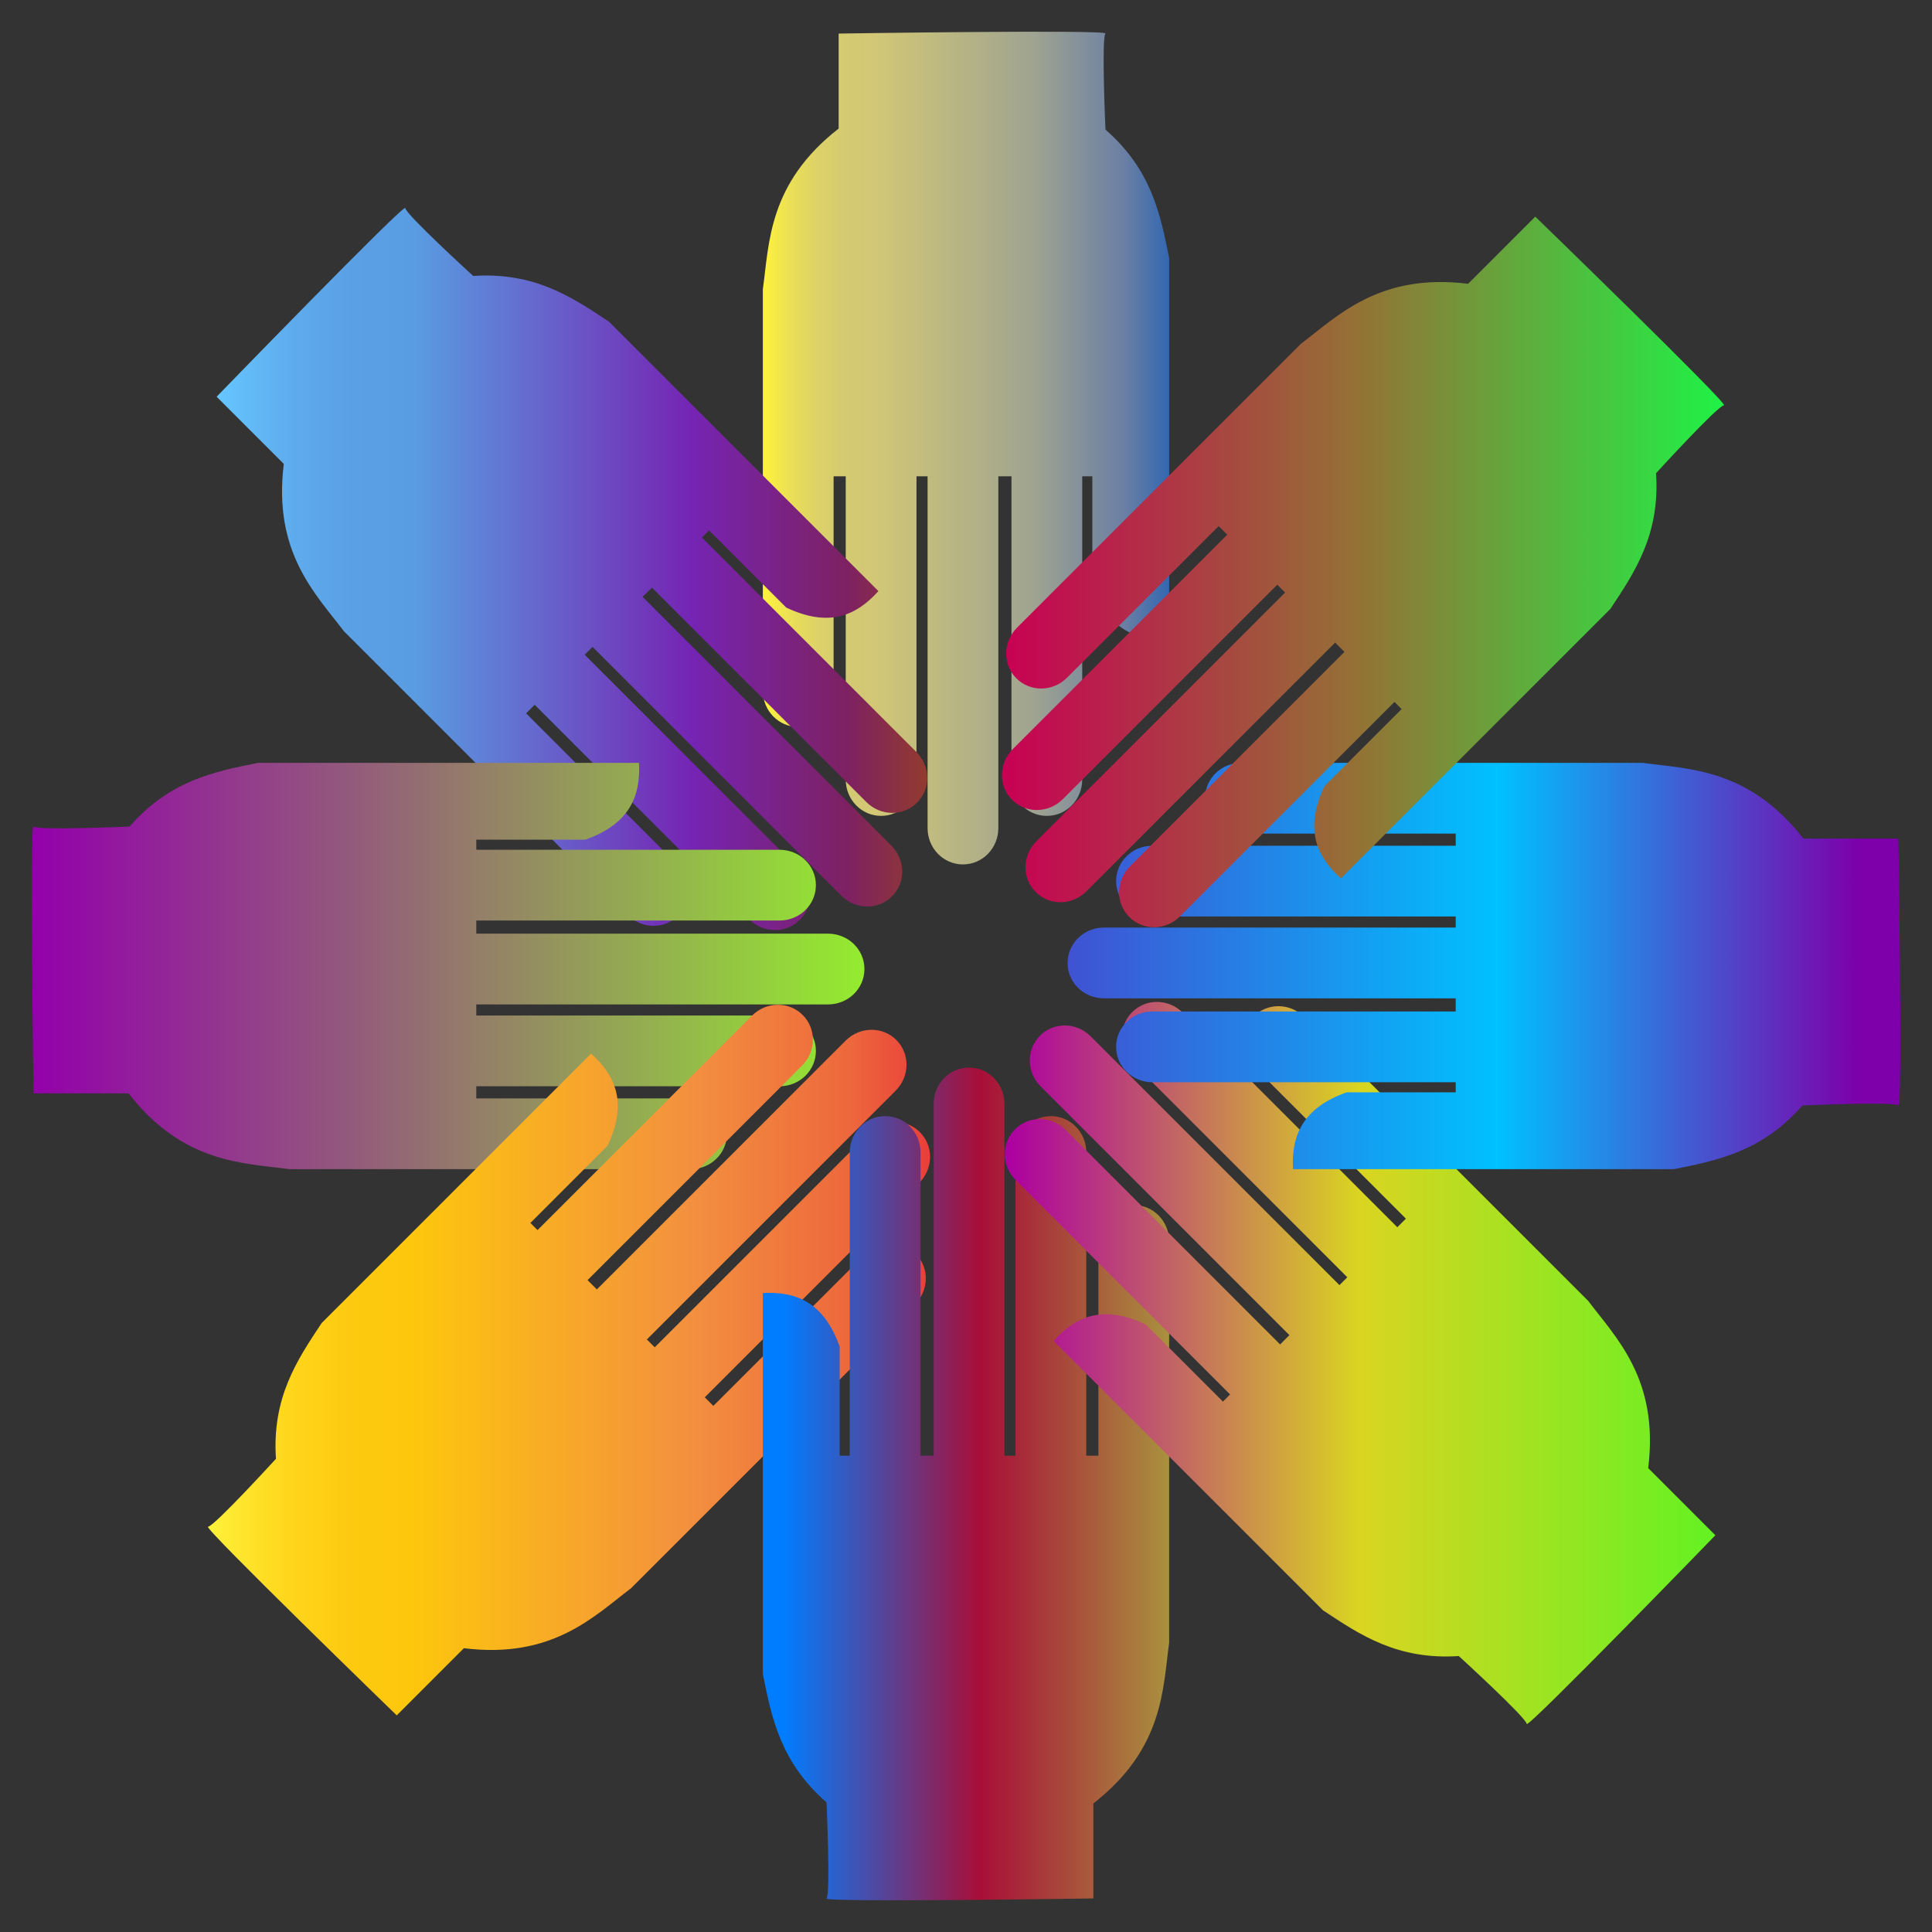
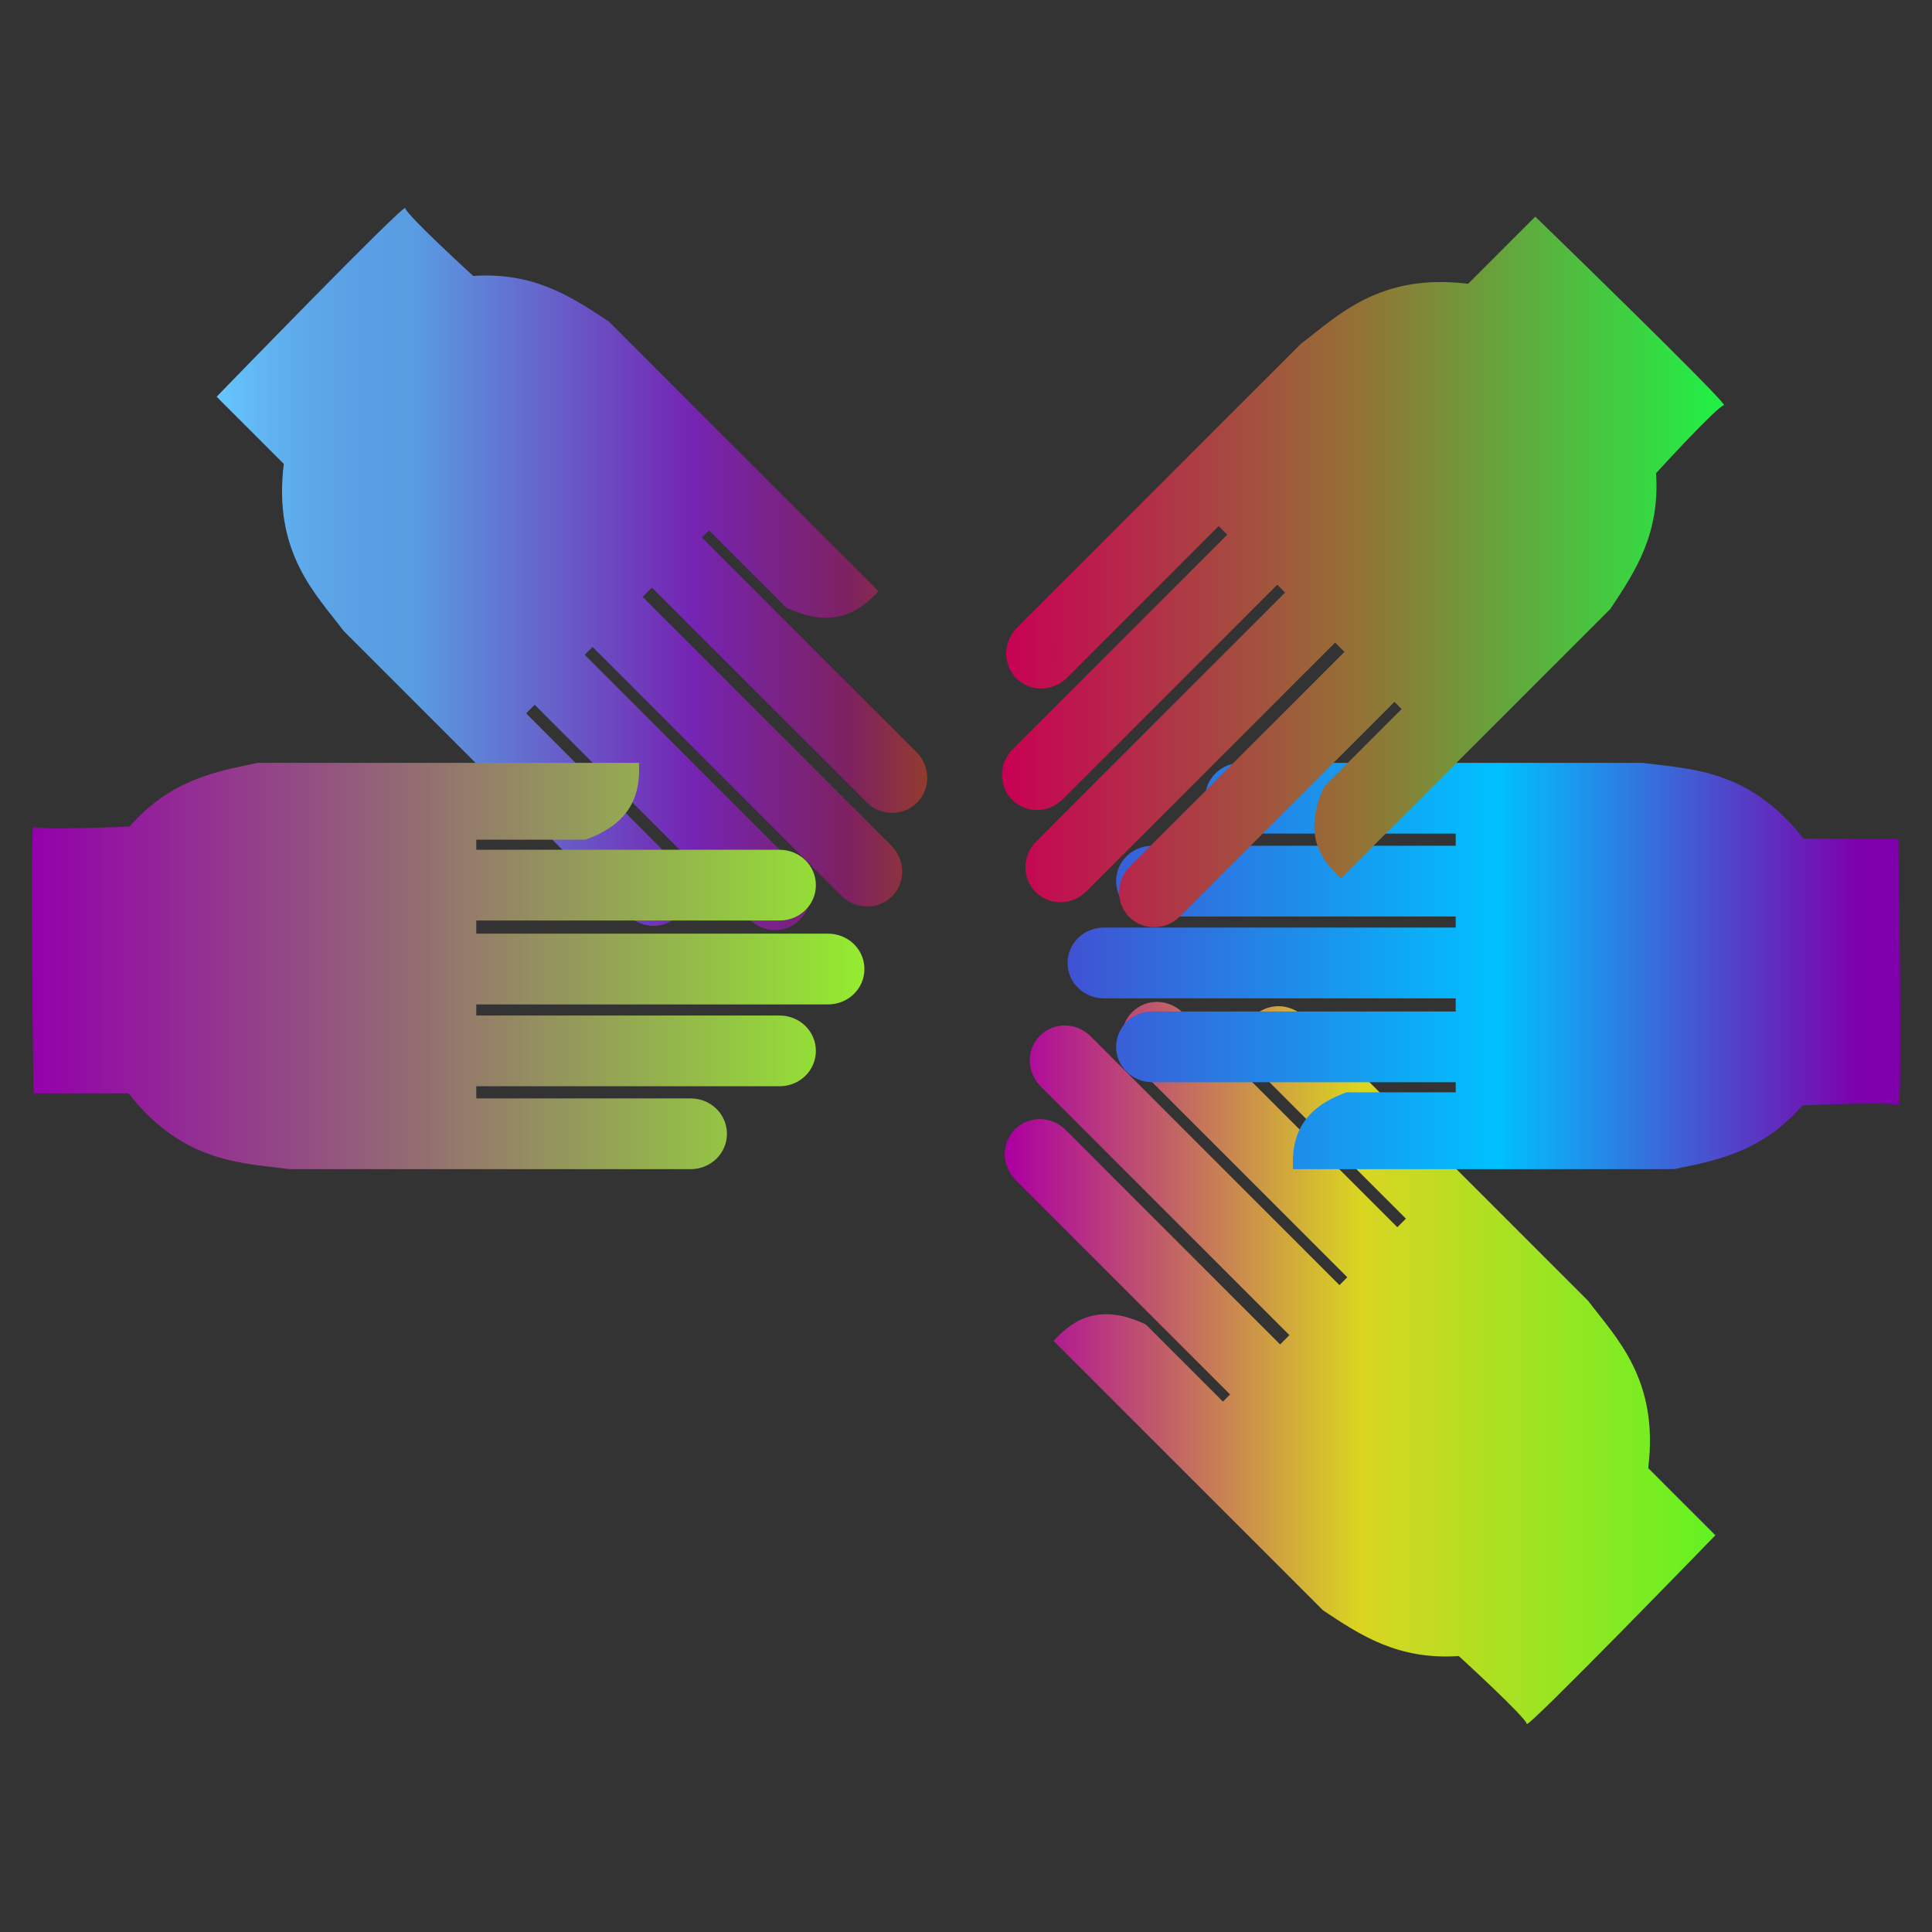
<svg xmlns="http://www.w3.org/2000/svg" version="1.1" id="Layer_1" x="0px" y="0px" viewBox="0 0 1654.313 1654.313" enable-background="new 0 0 1654.313 1654.313" xml:space="preserve">
  <rect x="0" y="0" width="1654.313" height="1654.313" fill="#333333" stroke="none" />
  <g>
    <linearGradient id="path7_8_" gradientUnits="userSpaceOnUse" x1="653.202" y1="383.668" x2="1001.111" y2="383.668">
      <stop offset="0" style="stop-color:#FFF33B" />
      <stop offset="0.065" style="stop-color:#EBE054" />
      <stop offset="0.133" style="stop-color:#DDD267" />
      <stop offset="0.204" style="stop-color:#D4CA72" />
      <stop offset="0.28" style="stop-color:#D1C776" />
      <stop offset="0.67" style="stop-color:#9FA391" />
      <stop offset="0.89" style="stop-color:#6A7FA4" />
      <stop offset="1" style="stop-color:#3367B1" />
    </linearGradient>
-     <path id="path7" fill="url(#path7_8_)" d="M1001.111,301.378v-80.49c-7.582-37.666-15.059-75.367-54.526-109.917   c0,0-3.549-78.673,0-82.221c3.566-3.583-228.471,0-228.471,0v81.339c-60.411,47.065-59.442,98.354-64.911,137.595v3.496v340.136   c0,17.275,13.45,31.14,30.292,31.14c16.808,0,30.292-13.865,30.292-31.14V407.833h10.386v259.646   c0,17.24,13.484,31.14,30.292,31.14s30.292-13.9,30.292-31.14V407.833h9.503v301.172c-0.017,17.275,13.502,31.175,30.275,31.175   c16.843,0,30.309-13.899,30.309-31.175V407.833h11.252v259.646c0,17.24,13.467,31.14,30.292,31.14   c16.808,0,30.292-13.9,30.292-31.14V407.833h8.655v93.438c13.692,38.445,37.891,47.325,65.777,45.871   C1001.111,547.141,1001.111,301.378,1001.111,301.378z" />
    <linearGradient id="path7_9_" gradientUnits="userSpaceOnUse" x1="185.492" y1="487.218" x2="793.951" y2="487.218">
      <stop offset="0" style="stop-color:#66C7FF" />
      <stop offset="0.03" style="stop-color:#63BEF9" />
      <stop offset="0.11" style="stop-color:#5EABEC" />
      <stop offset="0.192" style="stop-color:#5AA0E4" />
      <stop offset="0.28" style="stop-color:#599CE1" />
      <stop offset="0.67" style="stop-color:#7524B3" />
      <stop offset="0.89" style="stop-color:#7E2161" />
      <stop offset="1" style="stop-color:#923B2E" />
    </linearGradient>
    <path id="path7_1_" fill="url(#path7_9_)" d="M578.379,332.371l-56.915-56.915c-31.995-21.273-63.941-42.644-116.279-39.167   c0,0-58.139-53.121-58.139-58.139c-0.012-5.055-161.554,161.554-161.554,161.554l57.515,57.515   c-9.437,75.997,27.515,111.578,51.395,143.194l2.472,2.472l240.513,240.513c12.215,12.215,31.53,12.509,43.439,0.6   c11.885-11.885,11.615-31.224-0.6-43.439L450.485,610.815l7.344-7.344l183.597,183.597c12.191,12.191,31.554,12.485,43.439,0.6   c11.885-11.885,11.591-31.248-0.6-43.439L500.668,560.632l6.72-6.72l212.961,212.961c12.203,12.228,31.591,12.497,43.451,0.636   c11.909-11.909,11.603-31.26-0.612-43.476L550.227,511.072l7.956-7.956L741.78,686.714c12.191,12.191,31.542,12.497,43.439,0.6   c11.885-11.885,11.591-31.248-0.6-43.439L601.022,460.277l6.12-6.12l66.071,66.071c36.866,17.503,60.257,6.671,78.947-14.076   C752.16,506.152,578.379,332.371,578.379,332.371z" />
    <linearGradient id="path7_10_" gradientUnits="userSpaceOnUse" x1="27.157" y1="827.157" x2="740.18" y2="827.157">
      <stop offset="0" style="stop-color:#9300AB" />
      <stop offset="1" style="stop-color:#94EC2F" />
    </linearGradient>
    <path id="path7_2_" fill="url(#path7_10_)" d="M301.378,653.203h-80.49c-37.666,7.582-75.367,15.06-109.917,54.526   c0,0-78.673,3.549-82.221,0c-3.583-3.566,0,228.471,0,228.471h81.339c47.065,60.411,98.354,59.442,137.595,64.911h3.496h340.136   c17.275,0,31.14-13.45,31.14-30.292c0-16.808-13.865-30.292-31.14-30.292H407.833v-10.386h259.646   c17.24,0,31.14-13.484,31.14-30.292s-13.9-30.292-31.14-30.292H407.833v-9.503h301.172c17.275,0.017,31.175-13.502,31.175-30.275   c0-16.842-13.899-30.309-31.175-30.309H407.833v-11.251h259.646c17.24,0,31.14-13.467,31.14-30.292   c0-16.808-13.9-30.292-31.14-30.292H407.833v-8.655h93.438c38.445-13.692,47.325-37.891,45.871-65.777   C547.141,653.203,301.378,653.203,301.378,653.203z" />
    <linearGradient id="path7_11_" gradientUnits="userSpaceOnUse" x1="178.036" y1="1164.592" x2="796.4" y2="1164.592">
      <stop offset="0" style="stop-color:#FFF33B" />
      <stop offset="0.04" style="stop-color:#FEE72E" />
      <stop offset="0.117" style="stop-color:#FED51B" />
      <stop offset="0.196" style="stop-color:#FDCA10" />
      <stop offset="0.281" style="stop-color:#FDC70C" />
      <stop offset="0.668" style="stop-color:#F3903F" />
      <stop offset="0.888" style="stop-color:#ED683C" />
      <stop offset="1" style="stop-color:#E93E3A" />
    </linearGradient>
-     <path id="path7_3_" fill="url(#path7_11_)" d="M332.371,1075.934l-56.915,56.915c-21.273,31.995-42.644,63.941-39.167,116.278   c0,0-53.121,58.139-58.139,58.139c-5.055,0.012,161.554,161.554,161.554,161.554l57.515-57.515   c75.997,9.437,111.578-27.515,143.194-51.395l2.472-2.472l240.513-240.513c12.215-12.215,12.509-31.53,0.6-43.439   c-11.885-11.885-31.224-11.615-43.439,0.6l-129.742,129.742l-7.344-7.344l183.597-183.597c12.191-12.191,12.485-31.554,0.6-43.439   c-11.885-11.885-31.248-11.591-43.439,0.6l-183.597,183.597l-6.72-6.72l212.961-212.961c12.228-12.203,12.497-31.591,0.636-43.451   c-11.909-11.909-31.26-11.603-43.476,0.612l-212.961,212.961l-7.956-7.956l183.597-183.597c12.191-12.191,12.497-31.542,0.6-43.439   c-11.885-11.885-31.248-11.591-43.439,0.6l-183.597,183.597l-6.12-6.12l66.071-66.071c17.503-36.866,6.671-60.257-14.076-78.947   C506.152,902.153,332.371,1075.934,332.371,1075.934z" />
    <linearGradient id="path7_12_" gradientUnits="userSpaceOnUse" x1="653.202" y1="1270.645" x2="1001.111" y2="1270.645">
      <stop offset="0.05" style="stop-color:#007DFF" />
      <stop offset="0.534" style="stop-color:#A80E38" />
      <stop offset="1" style="stop-color:#A9913E" />
    </linearGradient>
-     <path id="path7_4_" fill="url(#path7_12_)" d="M653.203,1352.936v80.49c7.582,37.666,15.06,75.366,54.526,109.917   c0,0,3.549,78.673,0,82.221c-3.566,3.583,228.471,0,228.471,0v-81.339c60.411-47.065,59.442-98.354,64.911-137.595v-3.496v-340.136   c0-17.275-13.45-31.14-30.292-31.14c-16.808,0-30.292,13.865-30.292,31.14v183.483h-10.386V986.835   c0-17.24-13.484-31.14-30.292-31.14s-30.292,13.9-30.292,31.14v259.646h-9.503V945.308c0.017-17.275-13.502-31.175-30.275-31.175   c-16.842,0-30.309,13.899-30.309,31.175v301.172h-11.251V986.835c0-17.24-13.467-31.14-30.292-31.14   c-16.808,0-30.292,13.9-30.292,31.14v259.646h-8.655v-93.438c-13.692-38.445-37.891-47.325-65.777-45.871   C653.203,1107.172,653.203,1352.936,653.203,1352.936z" />
    <linearGradient id="path7_13_" gradientUnits="userSpaceOnUse" x1="860.362" y1="1167.095" x2="1468.821" y2="1167.095">
      <stop offset="0.006" style="stop-color:#AD00A1" />
      <stop offset="0.5" style="stop-color:#DAD521" />
      <stop offset="1" style="stop-color:#63F222" />
    </linearGradient>
    <path id="path7_5_" fill="url(#path7_13_)" d="M1075.934,1321.943l56.915,56.915c31.995,21.273,63.941,42.644,116.278,39.167   c0,0,58.139,53.121,58.139,58.139c0.012,5.055,161.554-161.554,161.554-161.554l-57.515-57.515   c9.437-75.997-27.515-111.578-51.395-143.194l-2.472-2.472l-240.513-240.513c-12.215-12.215-31.53-12.509-43.439-0.6   c-11.885,11.885-11.615,31.224,0.6,43.439l129.742,129.742l-7.344,7.344l-183.597-183.597c-12.191-12.191-31.554-12.485-43.439-0.6   c-11.885,11.885-11.591,31.248,0.6,43.439l183.597,183.597l-6.72,6.72L933.965,887.44c-12.203-12.228-31.591-12.497-43.451-0.636   c-11.909,11.909-11.603,31.26,0.612,43.476l212.961,212.961l-7.956,7.956L912.533,967.6c-12.191-12.191-31.542-12.497-43.439-0.6   c-11.885,11.885-11.591,31.248,0.6,43.439l183.597,183.597l-6.12,6.12l-66.071-66.071c-36.866-17.503-60.257-6.671-78.947,14.076   C902.153,1148.162,1075.934,1321.943,1075.934,1321.943z" />
    <linearGradient id="path7_14_" gradientUnits="userSpaceOnUse" x1="914.134" y1="827.157" x2="1627.157" y2="827.157">
      <stop offset="0" style="stop-color:#4052D2" />
      <stop offset="0.517" style="stop-color:#00C1FF" />
      <stop offset="0.95" style="stop-color:#7D00AA" />
    </linearGradient>
    <path id="path7_6_" fill="url(#path7_14_)" d="M1352.936,1001.111h80.49c37.666-7.582,75.366-15.059,109.917-54.526   c0,0,78.673-3.549,82.221,0c3.583,3.566,0-228.471,0-228.471h-81.339c-47.065-60.411-98.354-59.442-137.595-64.911h-3.496h-340.136   c-17.275,0-31.14,13.45-31.14,30.292c0,16.808,13.865,30.292,31.14,30.292h183.483v10.386H986.835   c-17.24,0-31.14,13.484-31.14,30.292s13.9,30.292,31.14,30.292h259.646v9.503H945.308c-17.275-0.017-31.175,13.502-31.175,30.275   c0,16.843,13.899,30.309,31.175,30.309h301.172v11.252H986.835c-17.24,0-31.14,13.467-31.14,30.292   c0,16.808,13.9,30.292,31.14,30.292h259.646v8.655h-93.438c-38.445,13.692-47.325,37.891-45.871,65.777   C1107.172,1001.111,1352.936,1001.111,1352.936,1001.111z" />
    <linearGradient id="path7_15_" gradientUnits="userSpaceOnUse" x1="857.913" y1="489.722" x2="1476.277" y2="489.722">
      <stop offset="0" style="stop-color:#C80054" />
      <stop offset="0.494" style="stop-color:#947235" />
      <stop offset="1" style="stop-color:#1FF246" />
    </linearGradient>
    <path id="path7_7_" fill="url(#path7_15_)" d="M1321.943,578.379l56.915-56.915c21.273-31.995,42.644-63.941,39.167-116.279   c0,0,53.121-58.139,58.139-58.139c5.055-0.012-161.554-161.554-161.554-161.554l-57.515,57.515   c-75.997-9.437-111.578,27.515-143.194,51.395l-2.472,2.472L870.917,537.388c-12.215,12.215-12.509,31.53-0.6,43.439   c11.885,11.885,31.224,11.615,43.439-0.6l129.742-129.742l7.344,7.344L867.245,641.426c-12.191,12.191-12.485,31.554-0.6,43.439   c11.885,11.885,31.248,11.591,43.439-0.6l183.597-183.597l6.72,6.72L887.44,720.349c-12.228,12.203-12.497,31.591-0.636,43.451   c11.909,11.909,31.26,11.603,43.476-0.612l212.961-212.961l7.956,7.956L967.6,741.78c-12.191,12.191-12.497,31.542-0.6,43.439   c11.885,11.885,31.248,11.591,43.439-0.6l183.597-183.597l6.12,6.12l-66.071,66.071c-17.503,36.866-6.671,60.257,14.076,78.947   C1148.162,752.16,1321.943,578.379,1321.943,578.379z" />
  </g>
</svg>